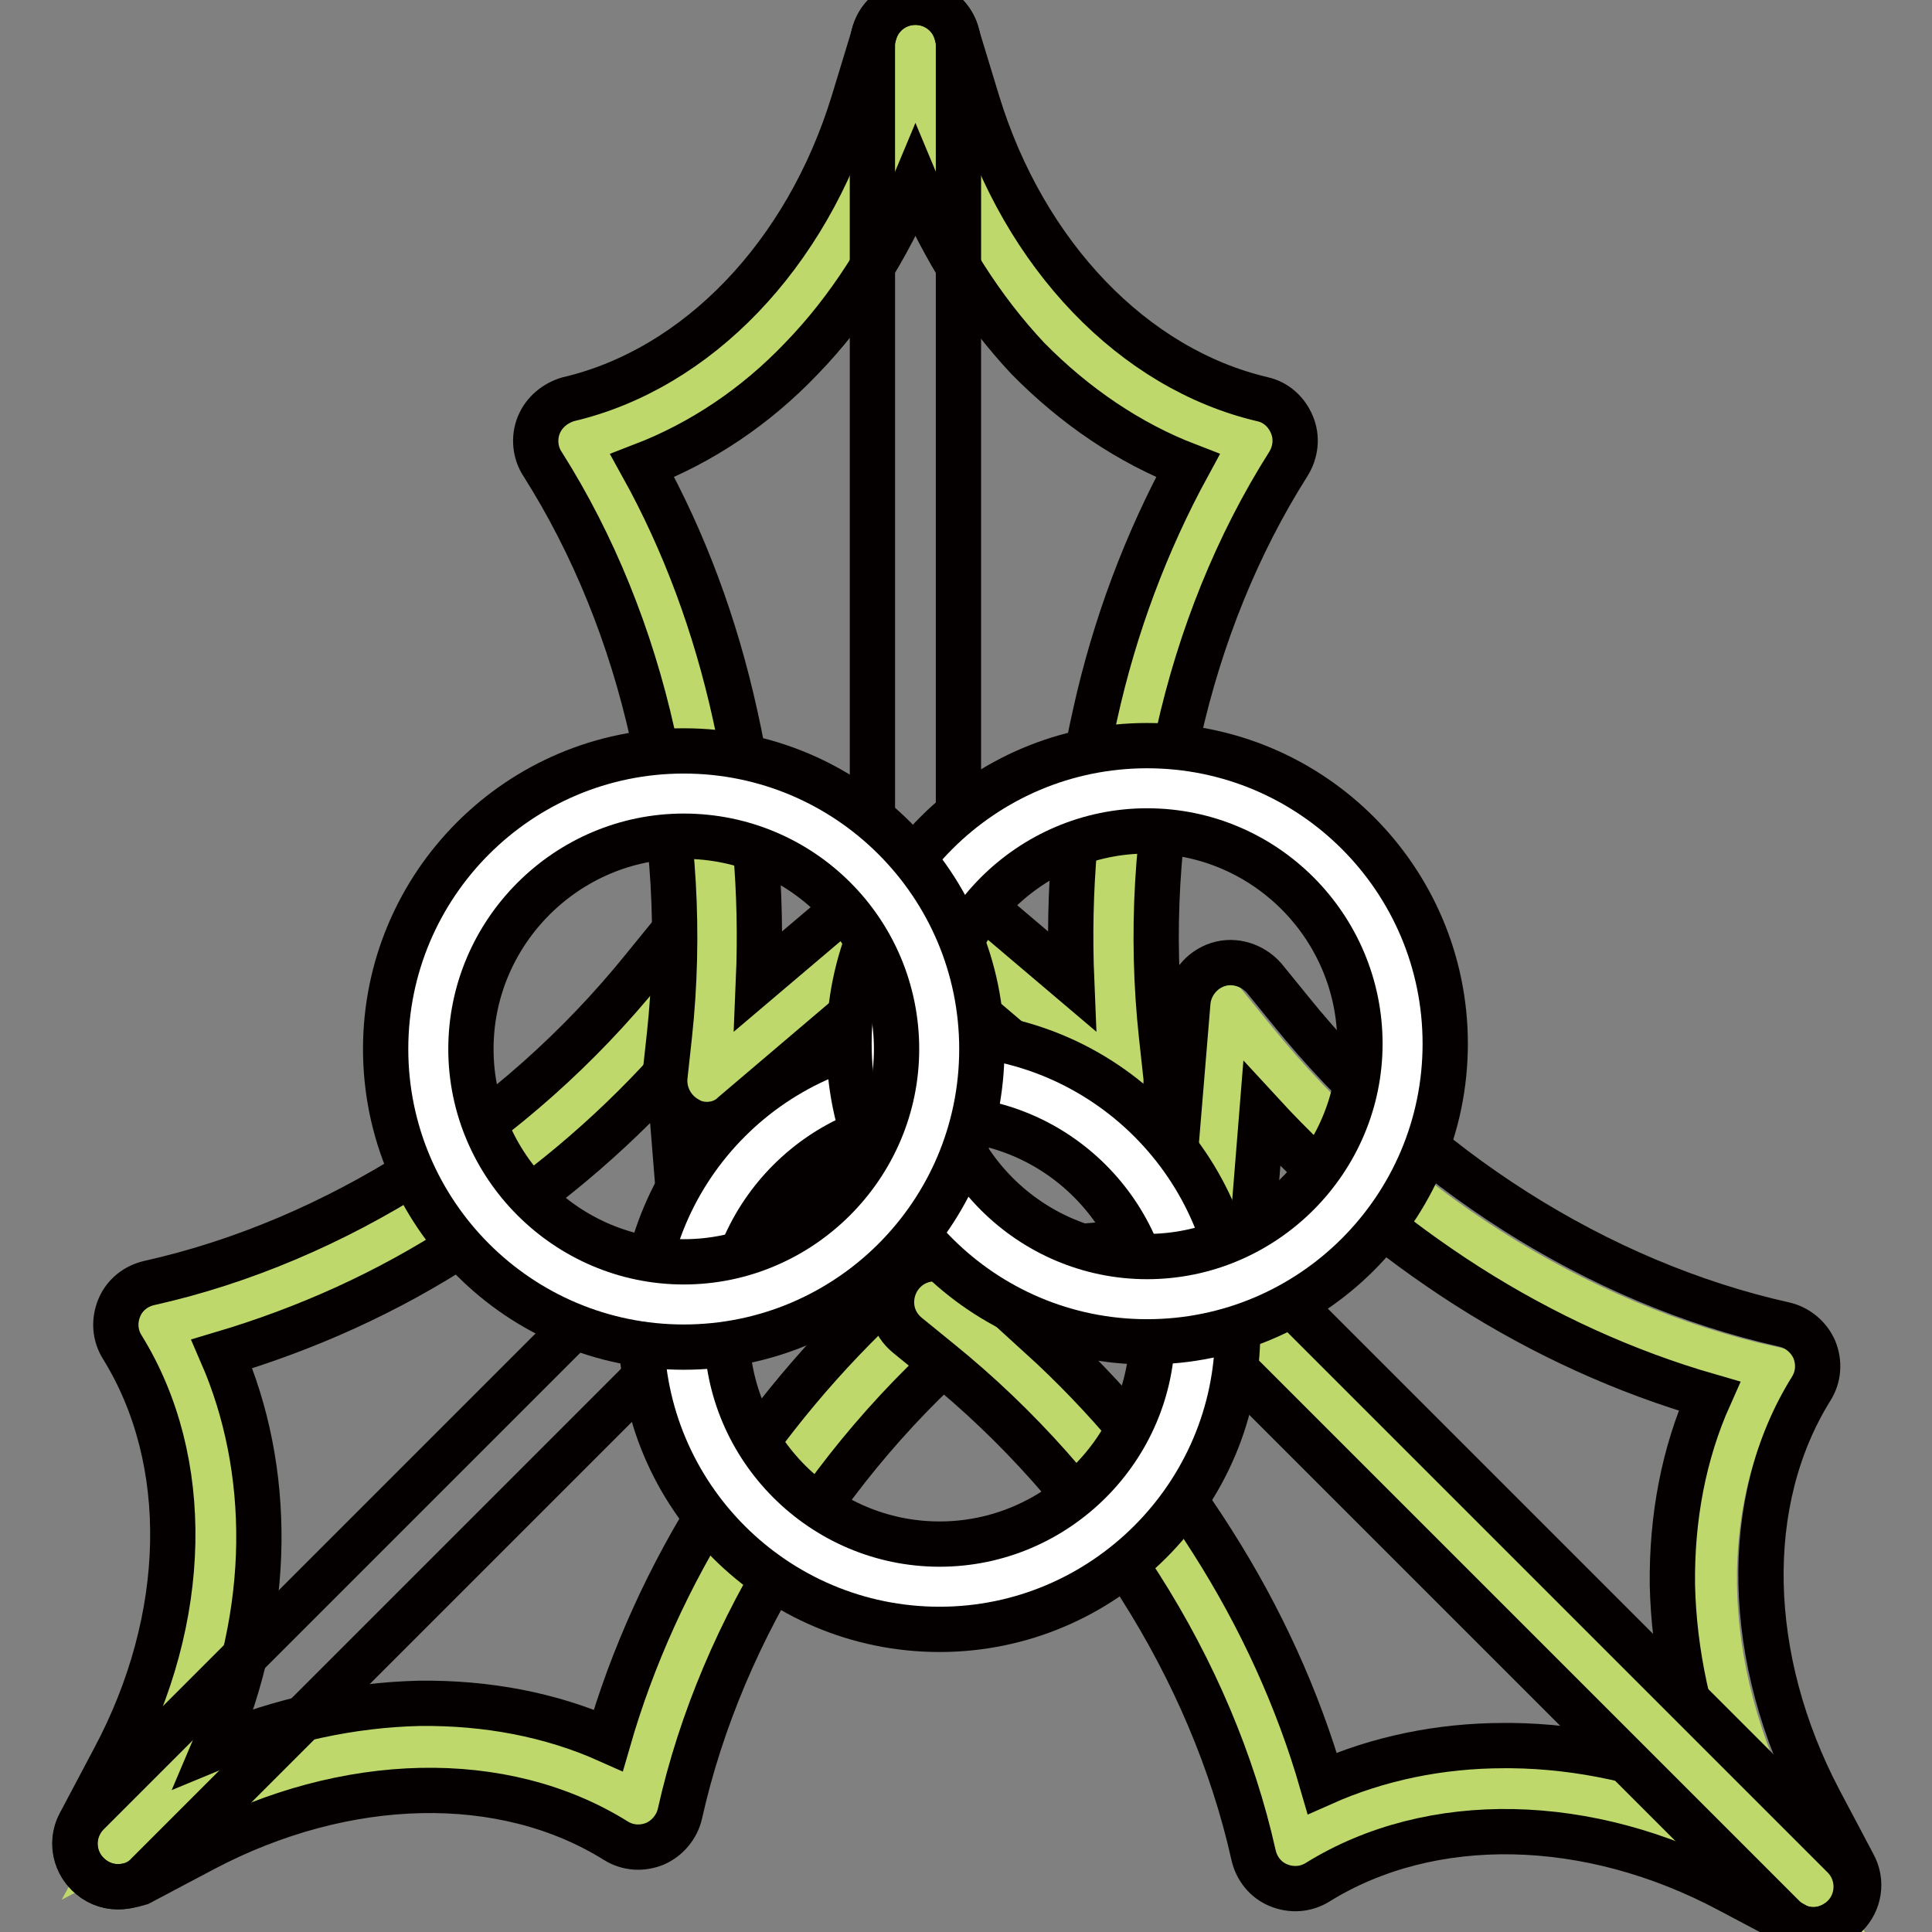
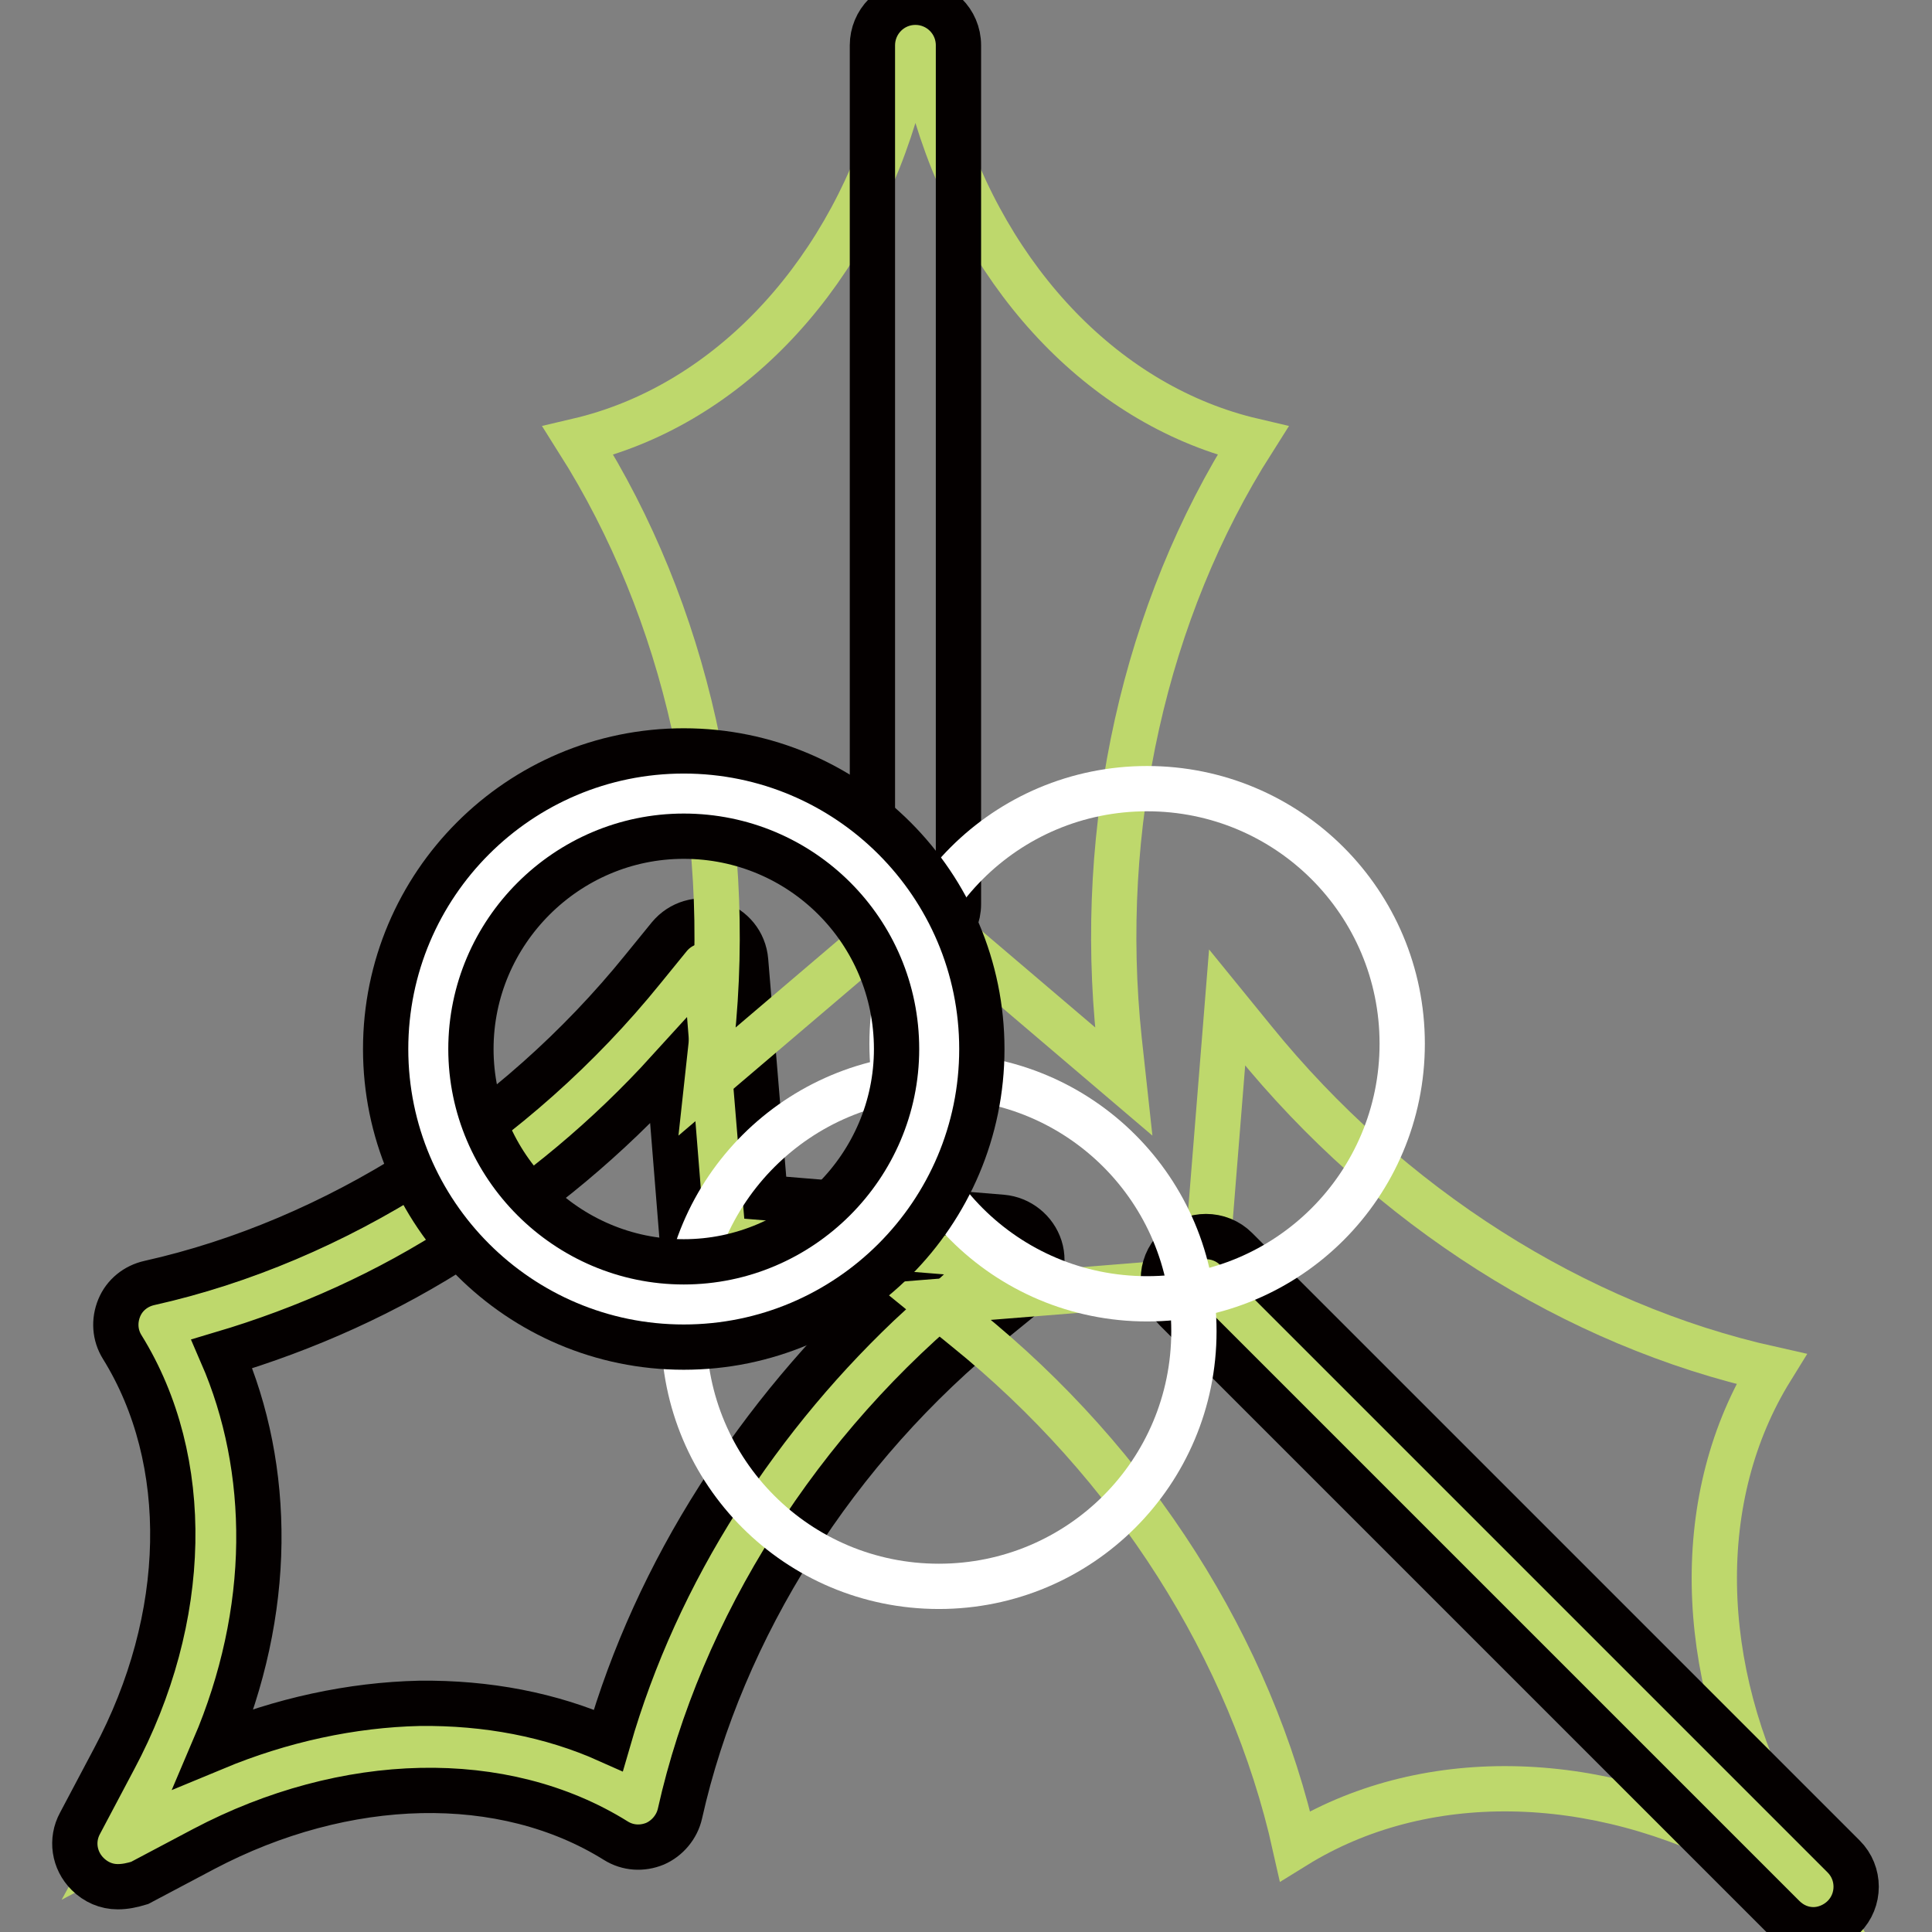
<svg xmlns="http://www.w3.org/2000/svg" version="1.1" x="0px" y="0px" viewBox="0 0 256 256" enable-background="new 0 0 256 256" xml:space="preserve">
  <rect x="0" y="0" width="256" height="256" fill="#808080" stroke="none" />
  <g>
    <path stroke-width="6" fill-opacity="0" stroke="#bed86c" d="M15.6,244.4l8.5-4.5c20.6-11,43.4-11.3,60.2-0.9c5.8-26,21.5-50.7,43.6-68.6l4.3-3.5l-36.1-2.9l-2.9-36.1 l-3.5,4.3c-17.9,22.1-42.6,37.8-68.6,43.6c10.4,16.8,10,39.6-0.9,60.2L15.6,244.4z" />
    <path stroke-width="6" fill-opacity="0" stroke="#040000" d="M15.6,250c-1.5,0-2.9-0.6-4-1.7c-1.8-1.8-2.2-4.5-1-6.7l4.5-8.5c10-18.7,10.4-39.6,1.1-54.6 c-1-1.6-1.1-3.5-0.4-5.2c0.7-1.7,2.2-2.9,4-3.3c24.6-5.5,48.5-20.7,65.4-41.6l3.5-4.3c1.5-1.8,3.9-2.5,6.1-1.8s3.8,2.6,4,5 l2.6,31.4l31.4,2.6c2.3,0.2,4.3,1.8,5,4c0.7,2.2-0.1,4.6-1.8,6.1l-4.3,3.5c-21,16.9-36.1,40.8-41.6,65.4c-0.4,1.8-1.7,3.3-3.3,4 c-1.7,0.7-3.6,0.6-5.2-0.4c-14.9-9.3-35.8-8.8-54.6,1.1l-8.5,4.5C17.5,249.8,16.6,250,15.6,250L15.6,250z M29.4,179.4 c3.3,7.6,5,16.1,4.9,25c-0.1,9-2.1,18.3-5.9,27.2c8.9-3.7,18.2-5.7,27.2-5.9c8.9-0.1,17.4,1.5,25,4.9c3.2-11.1,8.1-21.9,14.6-32.1 c6.4-10,14-19.1,22.8-27.2l-22.4-1.8c-2.8-0.2-5-2.4-5.2-5.2l-1.8-22.4c-8,8.8-17.1,16.4-27.2,22.8 C51.3,171.3,40.5,176.1,29.4,179.4z" />
-     <path stroke-width="6" fill-opacity="0" stroke="#040000" d="M15.6,250c-1.5,0-2.9-0.6-4-1.7c-2.2-2.2-2.2-5.8,0-8l80.5-80.5c2.2-2.2,5.8-2.2,8,0c2.2,2.2,2.2,5.8,0,8 l-80.5,80.5C18.5,249.5,17.1,250,15.6,250z" />
    <path stroke-width="6" fill-opacity="0" stroke="#bed86c" d="M240.3,250l-8.5-4.5c-20.6-11-43.4-11.3-60.2-0.9c-5.8-26-21.5-50.7-43.7-68.6l-4.3-3.5l36.1-2.9l2.9-36.1 l3.5,4.3c17.9,22.1,42.6,37.8,68.6,43.6c-10.4,16.8-10,39.6,0.9,60.2L240.3,250z" />
-     <path stroke-width="6" fill-opacity="0" stroke="#040000" d="M240.3,255.7c-0.9,0-1.8-0.2-2.6-0.7l-8.5-4.5c-18.7-10-39.6-10.4-54.6-1.1c-1.6,1-3.5,1.1-5.2,0.4 c-1.7-0.7-2.9-2.2-3.3-4c-5.5-24.6-20.7-48.5-41.6-65.4l-4.3-3.5c-1.8-1.5-2.5-3.8-1.8-6.1c0.7-2.2,2.6-3.8,5-4l31.4-2.6l2.6-31.4 c0.2-2.3,1.8-4.3,4-5c2.2-0.7,4.6,0.1,6.1,1.8l3.5,4.3c16.9,21,40.8,36.1,65.4,41.6c1.8,0.4,3.3,1.7,4,3.3c0.7,1.7,0.6,3.6-0.4,5.2 c-9.3,14.9-8.8,35.8,1.1,54.6l4.5,8.5c1.2,2.2,0.8,4.9-1,6.7C243.2,255.1,241.8,255.7,240.3,255.7L240.3,255.7z M199.3,231.3h1 c9,0.1,18.3,2.1,27.2,5.9c-3.7-8.9-5.7-18.2-5.9-27.2c-0.1-8.9,1.5-17.4,4.9-25c-11.1-3.2-21.9-8.1-32.1-14.6 c-10-6.4-19.1-14-27.2-22.8l-1.8,22.4c-0.2,2.8-2.4,5-5.2,5.2l-22.4,1.8c8.8,8,16.4,17.1,22.8,27.2c6.5,10.2,11.4,21,14.6,32.1 C182.6,233,190.8,231.3,199.3,231.3L199.3,231.3z" />
    <path stroke-width="6" fill-opacity="0" stroke="#bed86c" d="M240.3,250l-80.5-80.5" />
    <path stroke-width="6" fill-opacity="0" stroke="#040000" d="M240.3,255.7c-1.5,0-2.9-0.6-4-1.7l-80.5-80.5c-2.2-2.2-2.2-5.8,0-8s5.8-2.2,8,0l80.5,80.5 c2.2,2.2,2.2,5.8,0,8C243.2,255.1,241.7,255.7,240.3,255.7z" />
    <path stroke-width="6" fill-opacity="0" stroke="#bed86c" d="M121.3,6l2.8,9.2c6.8,22.3,22.7,38.7,41.9,43.2c-14.3,22.5-20.7,51.1-17.7,79.4l0.6,5.5l-27.6-23.5 l-27.6,23.5l0.6-5.5c3-28.3-3.4-56.8-17.7-79.4c19.2-4.5,35.1-20.9,41.9-43.2L121.3,6z" />
-     <path stroke-width="6" fill-opacity="0" stroke="#040000" d="M93.7,149c-0.9,0-1.8-0.2-2.6-0.7c-2-1.1-3.2-3.3-3-5.6l0.6-5.5c2.9-26.8-3.3-54.4-16.8-75.7 c-1-1.5-1.2-3.5-0.5-5.2c0.7-1.7,2.2-2.9,3.9-3.4c17.1-4,31.6-19.1,37.8-39.4l2.8-9.2c0.7-2.4,2.9-4,5.4-4c2.5,0,4.7,1.6,5.4,4 l2.8,9.2c6.2,20.3,20.7,35.4,37.8,39.4c1.8,0.4,3.2,1.7,3.9,3.4c0.7,1.7,0.5,3.6-0.5,5.2c-13.5,21.3-19.7,48.9-16.8,75.7l0.6,5.5 c0.2,2.3-0.9,4.5-3,5.6s-4.5,0.8-6.3-0.7l-24-20.4l-24,20.4C96.3,148.5,95,149,93.7,149L93.7,149z M85.1,61.7 c5.6,10.1,9.7,21.2,12.3,33c2.6,11.6,3.6,23.5,3.1,35.3l17.1-14.5c2.1-1.8,5.2-1.8,7.3,0l17.1,14.5c-0.5-11.9,0.5-23.8,3.1-35.3 c2.6-11.8,6.8-22.9,12.3-33c-7.8-3-15-7.9-21.2-14.2C130.1,41,125,33,121.3,24.1c-3.7,8.9-8.8,16.9-15.1,23.4 C100.1,53.9,92.9,58.7,85.1,61.7L85.1,61.7z" />
    <path stroke-width="6" fill-opacity="0" stroke="#040000" d="M121.3,125.5c-3.1,0-5.7-2.5-5.7-5.7V6c0-3.1,2.5-5.7,5.7-5.7c3.1,0,5.7,2.5,5.7,5.7v113.8 C127,123,124.4,125.5,121.3,125.5z" />
    <path stroke-width="6" fill-opacity="0" stroke="#ffffff" d="M90.6,176.4c0,18.7,15.1,33.8,33.8,33.8c18.7,0,33.8-15.1,33.8-33.8c0-18.7-15.1-33.8-33.8-33.8 C105.8,142.6,90.6,157.7,90.6,176.4z" />
-     <path stroke-width="6" fill-opacity="0" stroke="#040000" d="M124.5,215.9c-21.8,0-39.5-17.7-39.5-39.5c0-21.8,17.7-39.5,39.5-39.5c21.8,0,39.5,17.7,39.5,39.5 C164,198.2,146.2,215.9,124.5,215.9L124.5,215.9z M124.5,148.2c-15.5,0-28.2,12.7-28.2,28.2c0,15.5,12.7,28.2,28.2,28.2 c15.5,0,28.2-12.7,28.2-28.2C152.7,160.9,140,148.2,124.5,148.2z" />
    <path stroke-width="6" fill-opacity="0" stroke="#ffffff" d="M118.2,138.3c0,18.7,15.1,33.8,33.8,33.8c18.7,0,33.8-15.1,33.8-33.8c0-18.7-15.1-33.8-33.8-33.8 C133.3,104.5,118.2,119.6,118.2,138.3z" />
-     <path stroke-width="6" fill-opacity="0" stroke="#040000" d="M152,177.8c-21.8,0-39.5-17.7-39.5-39.5c0-21.8,17.7-39.5,39.5-39.5c21.8,0,39.5,17.7,39.5,39.5 C191.5,160.1,173.8,177.8,152,177.8z M152,110.1c-15.5,0-28.2,12.7-28.2,28.2c0,15.5,12.7,28.2,28.2,28.2 c15.5,0,28.2-12.7,28.2-28.2C180.2,122.8,167.6,110.1,152,110.1z" />
    <path stroke-width="6" fill-opacity="0" stroke="#ffffff" d="M56.8,139c0,18.7,15.1,33.8,33.8,33.8c18.7,0,33.8-15.1,33.8-33.8s-15.1-33.8-33.8-33.8 C71.9,105.2,56.8,120.3,56.8,139z" />
-     <path stroke-width="6" fill-opacity="0" stroke="#040000" d="M90.6,178.5c-21.8,0-39.5-17.7-39.5-39.5c0-21.8,17.7-39.5,39.5-39.5c21.8,0,39.5,17.7,39.5,39.5 C130.1,160.8,112.4,178.5,90.6,178.5z M90.6,110.8c-15.5,0-28.2,12.7-28.2,28.2c0,15.5,12.7,28.2,28.2,28.2s28.2-12.7,28.2-28.2 C118.8,123.4,106.2,110.8,90.6,110.8z" />
+     <path stroke-width="6" fill-opacity="0" stroke="#040000" d="M90.6,178.5c-21.8,0-39.5-17.7-39.5-39.5c0-21.8,17.7-39.5,39.5-39.5c21.8,0,39.5,17.7,39.5,39.5 C130.1,160.8,112.4,178.5,90.6,178.5z M90.6,110.8c-15.5,0-28.2,12.7-28.2,28.2c0,15.5,12.7,28.2,28.2,28.2s28.2-12.7,28.2-28.2 C118.8,123.4,106.2,110.8,90.6,110.8" />
  </g>
</svg>